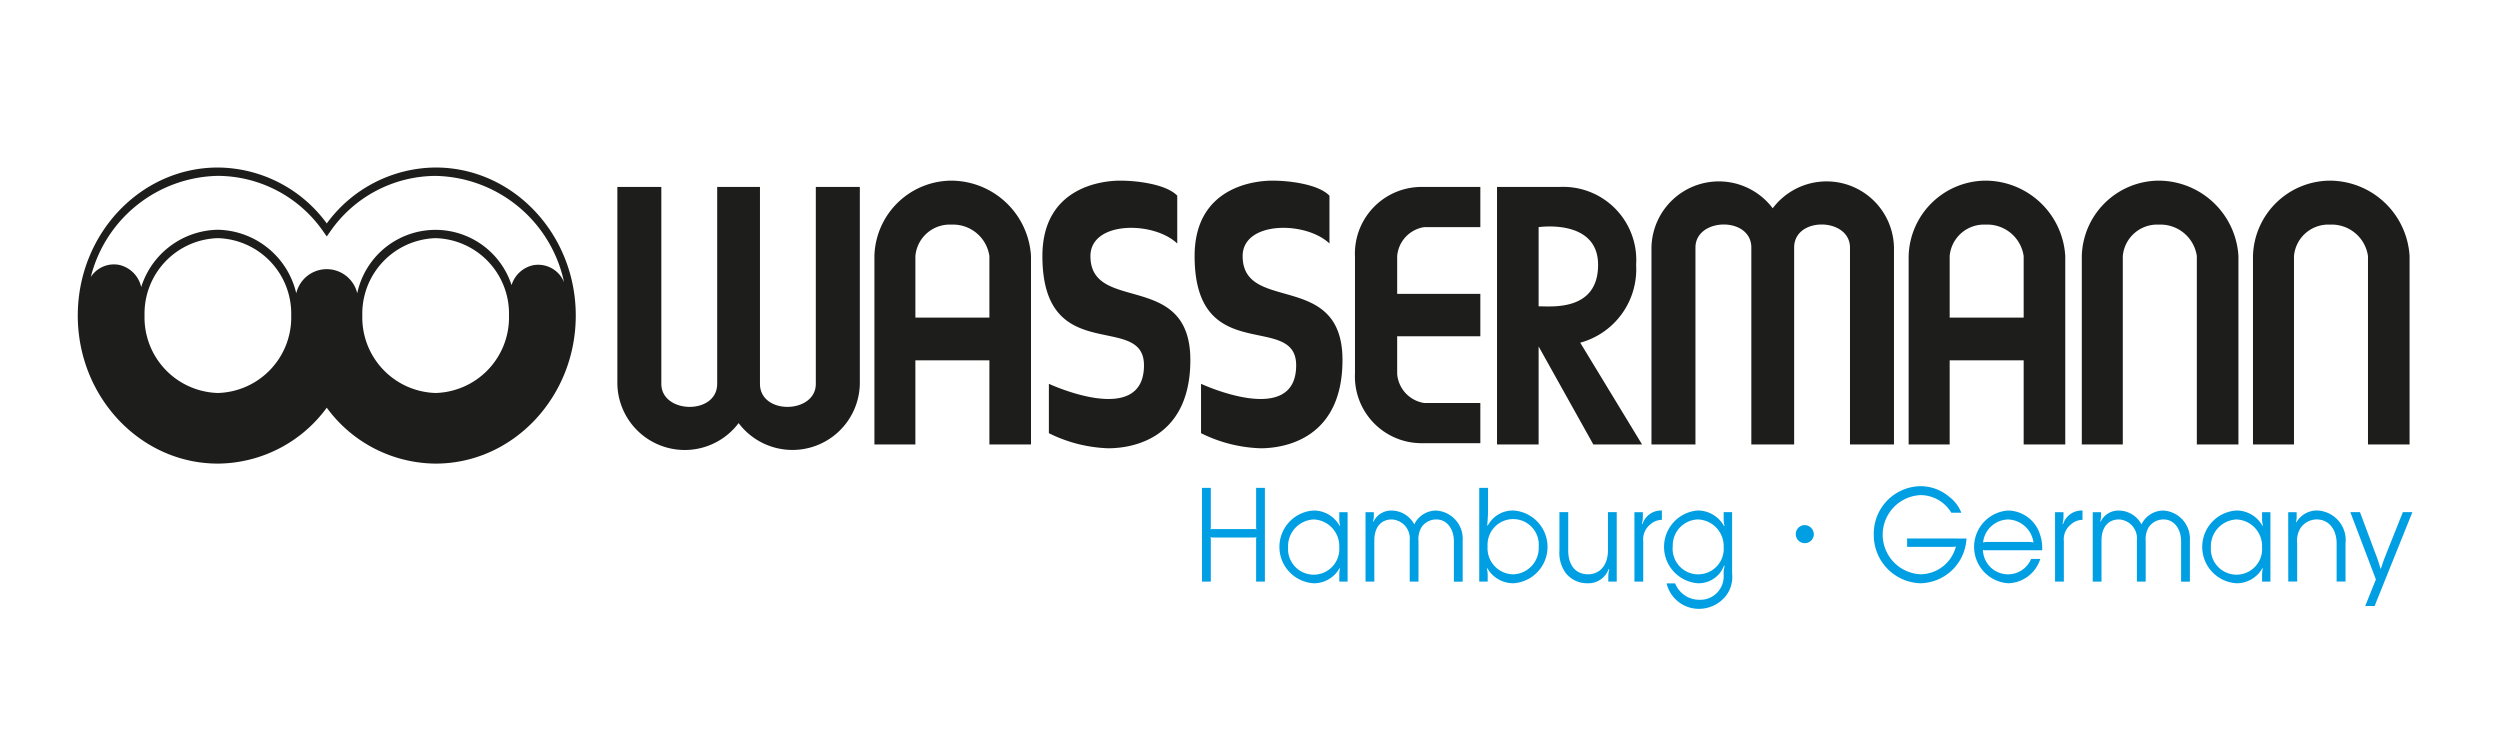
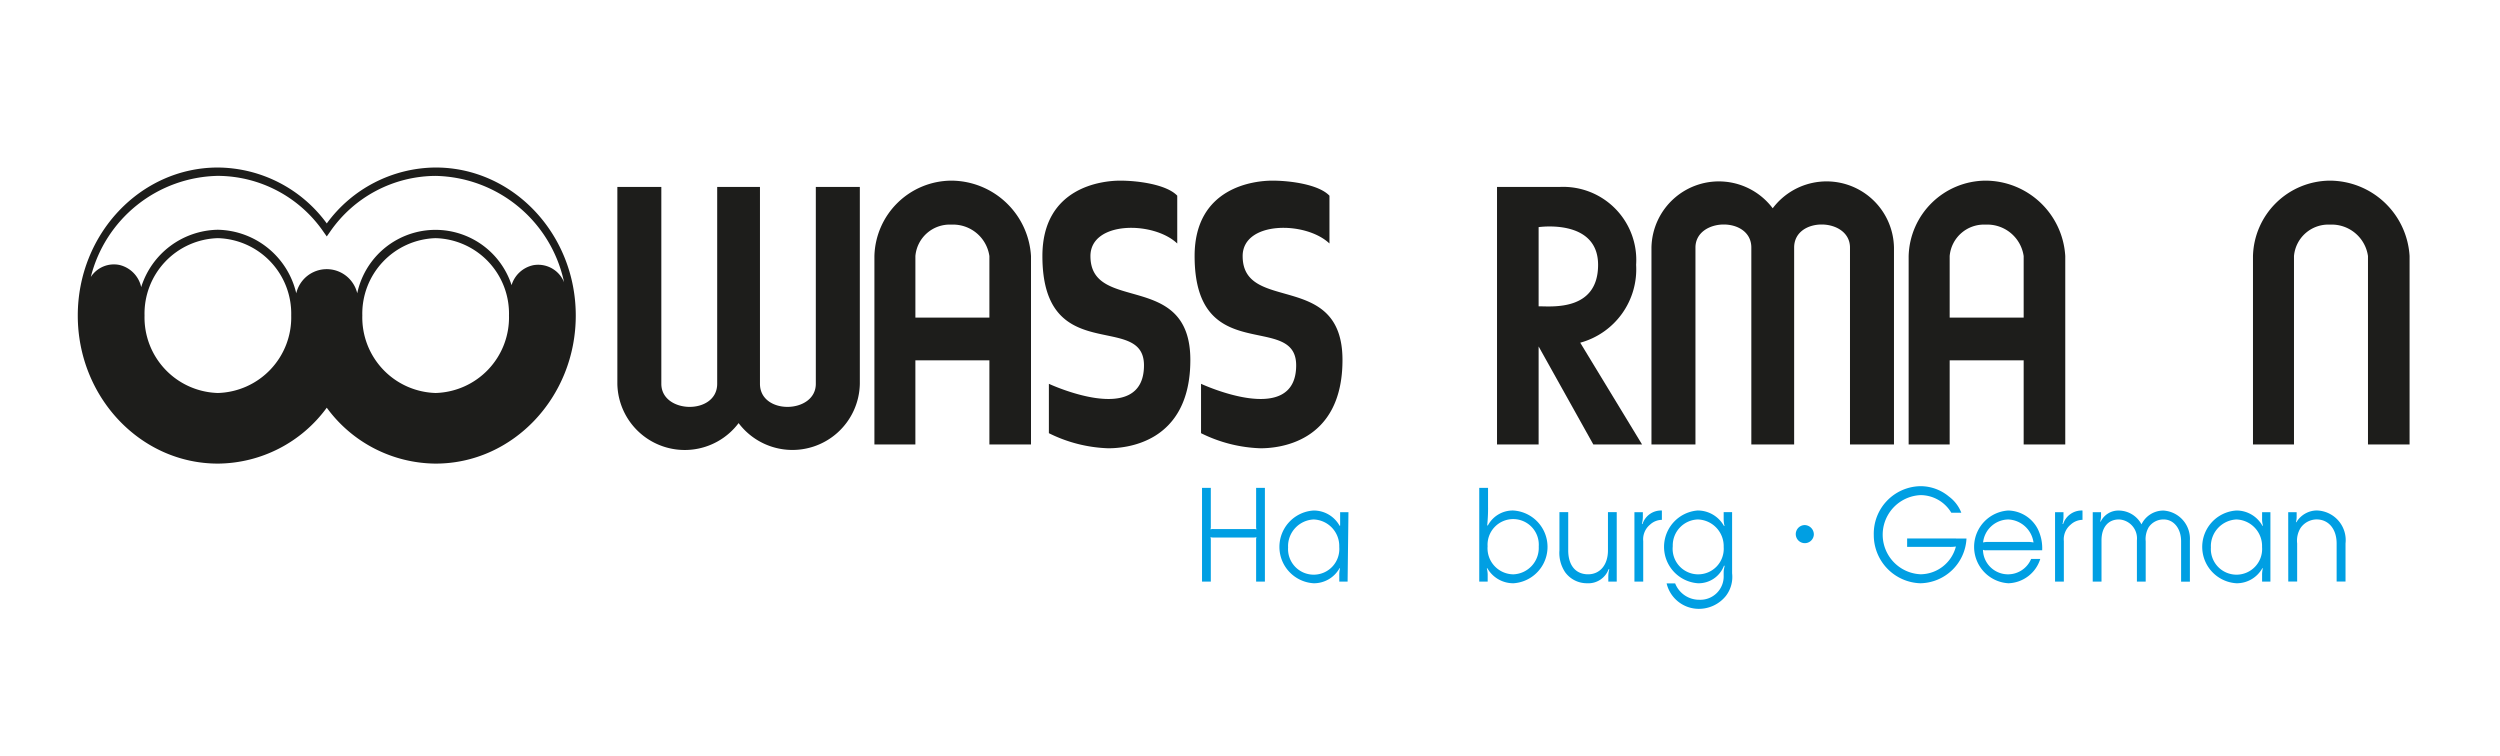
<svg xmlns="http://www.w3.org/2000/svg" width="225" height="68" viewBox="0 0 225 68">
  <defs>
    <clipPath id="clip-path">
      <rect id="Rectangle_20148" data-name="Rectangle 20148" width="210.115" height="40.796" fill="none" />
    </clipPath>
  </defs>
  <g id="Group_104262" data-name="Group 104262" transform="translate(11754 11926)">
    <rect id="Rectangle_20113" data-name="Rectangle 20113" width="225" height="68" transform="translate(-11754 -11926)" fill="none" />
    <g id="Group_104261" data-name="Group 104261" transform="translate(-11747 -11912)">
      <g id="Group_104260" data-name="Group 104260" transform="translate(0 0)" clip-path="url(#clip-path)">
        <path id="Path_32228" data-name="Path 32228" d="M134.19,37.992v8.436H133.4V42.711a.84.84,0,0,1,.032-.287.7.7,0,0,1-.271.035h-3.6a.7.7,0,0,1-.271-.035.841.841,0,0,1,.032.287v3.717h-.791V37.992h.791v3.453a.841.841,0,0,1-.032.287.717.717,0,0,1,.271-.034h3.6a.715.715,0,0,1,.271.034.84.84,0,0,1-.032-.287V37.992Z" transform="translate(-27.349 -8.084)" fill="#009fe3" />
-         <path id="Path_32229" data-name="Path 32229" d="M143.512,46.979h-.748v-.552a2.6,2.6,0,0,1,.065-.645l-.043-.011a2.636,2.636,0,0,1-2.329,1.357,3.28,3.28,0,0,1,0-6.548,2.663,2.663,0,0,1,2.34,1.381l.043-.023a2.207,2.207,0,0,1-.076-.656V40.73h.748Zm-5.352-3.13a2.308,2.308,0,1,0,4.6.012,2.391,2.391,0,0,0-2.307-2.475,2.416,2.416,0,0,0-2.3,2.463" transform="translate(-29.228 -8.634)" fill="#009fe3" />
-         <path id="Path_32230" data-name="Path 32230" d="M147.222,40.729h.748V41.1a1.916,1.916,0,0,1-.076.472l.044.012a1.767,1.767,0,0,1,1.657-1,2.333,2.333,0,0,1,2.015,1.243,2.185,2.185,0,0,1,1.972-1.243,2.543,2.543,0,0,1,2.384,2.693v3.706h-.791V43.352c0-1.151-.66-1.968-1.571-1.968a1.6,1.6,0,0,0-1.344.7,2.113,2.113,0,0,0-.271,1.266v3.626H151.2V43.26a1.707,1.707,0,0,0-1.614-1.876c-.975,0-1.571.714-1.571,1.876v3.718h-.791Z" transform="translate(-31.325 -8.634)" fill="#009fe3" />
+         <path id="Path_32229" data-name="Path 32229" d="M143.512,46.979h-.748v-.552a2.6,2.6,0,0,1,.065-.645l-.043-.011a2.636,2.636,0,0,1-2.329,1.357,3.28,3.28,0,0,1,0-6.548,2.663,2.663,0,0,1,2.34,1.381l.043-.023V40.73h.748Zm-5.352-3.13a2.308,2.308,0,1,0,4.6.012,2.391,2.391,0,0,0-2.307-2.475,2.416,2.416,0,0,0-2.3,2.463" transform="translate(-29.228 -8.634)" fill="#009fe3" />
        <path id="Path_32231" data-name="Path 32231" d="M160.225,37.992h.791v1.634a14.892,14.892,0,0,1-.075,1.737l.054.023a2.54,2.54,0,0,1,2.285-1.357,3.281,3.281,0,0,1,.044,6.548,2.684,2.684,0,0,1-2.374-1.358l-.043.023a2.287,2.287,0,0,1,.076.645v.541h-.759Zm.749,5.282a2.347,2.347,0,0,0,2.329,2.5,2.379,2.379,0,0,0,2.275-2.5,2.306,2.306,0,1,0-4.6,0" transform="translate(-34.092 -8.084)" fill="#009fe3" />
        <path id="Path_32232" data-name="Path 32232" d="M170.182,40.769V44.21c0,1.347.672,2.152,1.788,2.152,1.073,0,1.788-.852,1.788-2.152V40.769h.79v6.25h-.758v-.483a2.468,2.468,0,0,1,.087-.622l-.054-.023a1.944,1.944,0,0,1-1.94,1.277,2.415,2.415,0,0,1-1.983-1,3.116,3.116,0,0,1-.509-1.957V40.769Z" transform="translate(-36.042 -8.675)" fill="#009fe3" />
        <path id="Path_32233" data-name="Path 32233" d="M177.964,40.729h.759v.449a2.815,2.815,0,0,1-.087.61l.054.012a1.755,1.755,0,0,1,1.745-1.22v.84a1.6,1.6,0,0,0-1.072.438,1.715,1.715,0,0,0-.607,1.485v3.637h-.791Z" transform="translate(-37.866 -8.634)" fill="#009fe3" />
        <path id="Path_32234" data-name="Path 32234" d="M187.478,46.23a2.814,2.814,0,0,1-.552,2.026,3.118,3.118,0,0,1-2.46,1.174,2.98,2.98,0,0,1-2.883-2.291h.769a2.32,2.32,0,0,0,2.178,1.474,2.1,2.1,0,0,0,2.188-2.175v-.346a1.726,1.726,0,0,1,.032-.265l.054-.265-.054-.023a2.443,2.443,0,0,1-2.34,1.589,3.284,3.284,0,0,1-.044-6.549,2.7,2.7,0,0,1,2.384,1.4l.044-.012a2.585,2.585,0,0,1-.076-.679v-.564h.759Zm-5.341-2.44a2.3,2.3,0,1,0,4.582.069,2.4,2.4,0,0,0-2.329-2.474,2.335,2.335,0,0,0-2.253,2.4" transform="translate(-38.588 -8.634)" fill="#009fe3" />
        <path id="Path_32235" data-name="Path 32235" d="M198.037,43.11a.814.814,0,1,1-.812-.864.845.845,0,0,1,.812.864" transform="translate(-41.791 -8.989)" fill="#009fe3" />
        <path id="Path_32236" data-name="Path 32236" d="M213.672,42.509a4.236,4.236,0,0,1-4.15,4.028,4.333,4.333,0,0,1-4.193-4.338,4.273,4.273,0,0,1,4.183-4.4,3.993,3.993,0,0,1,2.579.932,3.28,3.28,0,0,1,1.116,1.461h-.9a3.233,3.233,0,0,0-2.763-1.588,3.565,3.565,0,0,0,.011,7.124,3.32,3.32,0,0,0,3.164-2.5,2.97,2.97,0,0,1-.575.035H208.33v-.76Z" transform="translate(-43.688 -8.043)" fill="#009fe3" />
        <path id="Path_32237" data-name="Path 32237" d="M217.867,44.159a.5.5,0,0,1-.271-.046,2.255,2.255,0,0,0,4.334.828h.823a3.113,3.113,0,0,1-2.86,2.187,3.28,3.28,0,0,1-.022-6.548,3.067,3.067,0,0,1,2.655,1.657,3.9,3.9,0,0,1,.4,1.922Zm3.716-.748a2.212,2.212,0,0,1,.563.046,2.4,2.4,0,0,0-2.264-2.071,2.32,2.32,0,0,0-2.275,2.071,1.651,1.651,0,0,1,.487-.046Z" transform="translate(-46.13 -8.634)" fill="#009fe3" />
        <path id="Path_32238" data-name="Path 32238" d="M226.053,40.729h.759v.449a2.815,2.815,0,0,1-.087.61l.054.012a1.755,1.755,0,0,1,1.744-1.22v.84a1.608,1.608,0,0,0-1.073.438,1.716,1.716,0,0,0-.606,1.485v3.637h-.791Z" transform="translate(-48.098 -8.634)" fill="#009fe3" />
        <path id="Path_32239" data-name="Path 32239" d="M230.36,40.729h.748V41.1a1.916,1.916,0,0,1-.076.472l.043.012a1.768,1.768,0,0,1,1.658-1,2.333,2.333,0,0,1,2.015,1.243,2.185,2.185,0,0,1,1.972-1.243,2.543,2.543,0,0,1,2.384,2.693v3.706h-.791V43.352c0-1.151-.66-1.968-1.571-1.968a1.6,1.6,0,0,0-1.344.7,2.113,2.113,0,0,0-.271,1.266v3.626h-.791V43.26a1.707,1.707,0,0,0-1.615-1.876c-.975,0-1.571.714-1.571,1.876v3.718h-.791Z" transform="translate(-49.014 -8.634)" fill="#009fe3" />
        <path id="Path_32240" data-name="Path 32240" d="M249.013,46.979h-.748v-.552a2.6,2.6,0,0,1,.065-.645l-.043-.011a2.637,2.637,0,0,1-2.329,1.357,3.28,3.28,0,0,1,0-6.548,2.664,2.664,0,0,1,2.34,1.381l.043-.023a2.208,2.208,0,0,1-.076-.656V40.73h.748Zm-5.352-3.13a2.308,2.308,0,1,0,4.6.012,2.391,2.391,0,0,0-2.307-2.475,2.416,2.416,0,0,0-2.3,2.463" transform="translate(-51.676 -8.634)" fill="#009fe3" />
        <path id="Path_32241" data-name="Path 32241" d="M252.708,40.729h.759v.4a1.637,1.637,0,0,1-.065.494l.043.012a2.165,2.165,0,0,1,1.81-1.059,2.672,2.672,0,0,1,2.611,2.969v3.43h-.8v-3.43c0-1.3-.726-2.164-1.809-2.164a1.784,1.784,0,0,0-1.43.76,2.169,2.169,0,0,0-.314,1.4v3.43h-.8Z" transform="translate(-53.769 -8.634)" fill="#009fe3" />
-         <path id="Path_32242" data-name="Path 32242" d="M262.113,46.823l-2.3-6.054h.867l1.376,3.683a12.36,12.36,0,0,1,.466,1.393h.043c.2-.6.239-.725.5-1.382l1.474-3.694h.857l-3.4,8.448h-.845Z" transform="translate(-55.282 -8.675)" fill="#009fe3" />
        <path id="Path_32243" data-name="Path 32243" d="M74.522,3.587V21.305c0,2.826,5.027,2.713,5.027,0V3.587H83.51V21.305A6.066,6.066,0,0,1,72.6,24.842a6.066,6.066,0,0,1-10.913-3.537V3.587h3.958V21.305c0,2.713,5.027,2.826,5.027,0V3.587Z" transform="translate(-13.125 -0.763)" fill="#1d1d1b" />
        <path id="Path_32244" data-name="Path 32244" d="M188.9,26.634V8.915c0-2.823-5.029-2.713-5.029,0V26.634h-3.959V8.915a6.066,6.066,0,0,1,10.912-3.537,6.067,6.067,0,0,1,10.914,3.537V26.634h-3.959V8.915c0-2.713-5.026-2.823-5.026,0V26.634Z" transform="translate(-38.28 -0.633)" fill="#1d1d1b" />
        <path id="Path_32245" data-name="Path 32245" d="M94.762,19.038v7.574H91.075V9.655A6.969,6.969,0,0,1,98,2.868a7.215,7.215,0,0,1,7.168,6.787V26.612h-3.745V19.038Zm6.661-3.843V9.655A3.305,3.305,0,0,0,98,6.826a3.1,3.1,0,0,0-3.237,2.829v5.54Z" transform="translate(-19.378 -0.61)" fill="#1d1d1b" />
        <path id="Path_32246" data-name="Path 32246" d="M213.007,19.038v7.574h-3.692V9.655a6.972,6.972,0,0,1,6.93-6.787,7.213,7.213,0,0,1,7.166,6.787V26.612h-3.744V19.038Zm6.66-3.843V9.655a3.307,3.307,0,0,0-3.422-2.829,3.1,3.1,0,0,0-3.238,2.829v5.54Z" transform="translate(-44.537 -0.61)" fill="#1d1d1b" />
        <path id="Path_32247" data-name="Path 32247" d="M122.416,4.226v4.3c-2.14-2.037-7.812-2.037-7.812,1.132,0,5.2,8.991,1.243,8.991,9.351,0,7.606-5.994,7.947-7.388,7.947a12.912,12.912,0,0,1-5.344-1.359V21.153s8.559,3.99,8.559-1.663c0-4.863-9.142.226-9.142-9.836,0-6.221,5.4-6.786,7-6.786s4.175.342,5.139,1.357" transform="translate(-23.464 -0.611)" fill="#1d1d1b" />
        <path id="Path_32248" data-name="Path 32248" d="M139.819,4.226v4.3c-2.138-2.037-7.813-2.037-7.813,1.132,0,5.2,8.985,1.243,8.985,9.351,0,7.606-5.988,7.947-7.379,7.947a12.937,12.937,0,0,1-5.352-1.359V21.153s8.562,3.99,8.562-1.663c0-4.863-9.14.226-9.14-9.836,0-6.221,5.393-6.786,7-6.786s4.173.342,5.137,1.357" transform="translate(-27.167 -0.611)" fill="#1d1d1b" />
-         <path id="Path_32249" data-name="Path 32249" d="M157.3,17.027h-7.485v3.407a2.88,2.88,0,0,0,2.43,2.6H157.3v3.617h-5.348a6,6,0,0,1-5.935-6.273V9.863a6,6,0,0,1,5.935-6.275H157.3V7.206h-5.055a2.878,2.878,0,0,0-2.43,2.6v3.406H157.3Z" transform="translate(-31.069 -0.764)" fill="#1d1d1b" />
        <path id="Path_32250" data-name="Path 32250" d="M166,7.205s5.352-.792,5.352,3.394S167.179,14.33,166,14.33Zm-3.744,19.559H166v-8.82l4.923,8.82h4.386l-5.564-9.158a6.845,6.845,0,0,0,5.03-7.008,6.579,6.579,0,0,0-6.847-7.012h-5.672Z" transform="translate(-34.524 -0.763)" fill="#1d1d1b" />
-         <path id="Path_32251" data-name="Path 32251" d="M236.038,2.869a6.971,6.971,0,0,0-6.928,6.786V26.613H232.8V9.655a3.105,3.105,0,0,1,3.239-2.828,3.307,3.307,0,0,1,3.424,2.828V26.613h3.744V9.655a7.216,7.216,0,0,0-7.168-6.786" transform="translate(-48.748 -0.611)" fill="#1d1d1b" />
        <path id="Path_32252" data-name="Path 32252" d="M255.606,2.869a6.971,6.971,0,0,0-6.925,6.786V26.613h3.691V9.655a3.1,3.1,0,0,1,3.235-2.828,3.3,3.3,0,0,1,3.424,2.828V26.613h3.744V9.655a7.215,7.215,0,0,0-7.169-6.786" transform="translate(-52.913 -0.611)" fill="#1d1d1b" />
        <path id="Path_32253" data-name="Path 32253" d="M32.21,1.367A12.237,12.237,0,0,0,22.41,6.4a12.246,12.246,0,0,0-9.8-5.032C5.656,1.367,0,7.344,0,14.692S5.656,28.015,12.609,28.015a12.241,12.241,0,0,0,9.8-5.031,12.231,12.231,0,0,0,9.8,5.031c6.952,0,12.61-5.975,12.61-13.323S39.162,1.367,32.21,1.367M12.609,21.66a6.8,6.8,0,0,1-6.6-6.969,6.794,6.794,0,0,1,6.6-6.966,6.8,6.8,0,0,1,6.6,6.966,6.8,6.8,0,0,1-6.6,6.969m19.6,0a6.8,6.8,0,0,1-6.6-6.969,6.8,6.8,0,0,1,6.6-6.966,6.794,6.794,0,0,1,6.6,6.966,6.8,6.8,0,0,1-6.6,6.969m8.727-11.487a2.6,2.6,0,0,0-1.894,1.781,7.2,7.2,0,0,0-13.891.731,2.82,2.82,0,0,0-5.488,0,7.4,7.4,0,0,0-7.056-5.716,7.361,7.361,0,0,0-6.9,5.163A2.62,2.62,0,0,0,3.761,10.14a2.473,2.473,0,0,0-2.588,1.079,12.032,12.032,0,0,1,11.435-9.1,11.607,11.607,0,0,1,9.517,5.051l.284.4.283-.4A11.6,11.6,0,0,1,32.21,2.122,12.068,12.068,0,0,1,43.768,11.7a2.509,2.509,0,0,0-2.831-1.53" transform="translate(0 -0.291)" fill="#1d1d1b" />
      </g>
    </g>
  </g>
</svg>